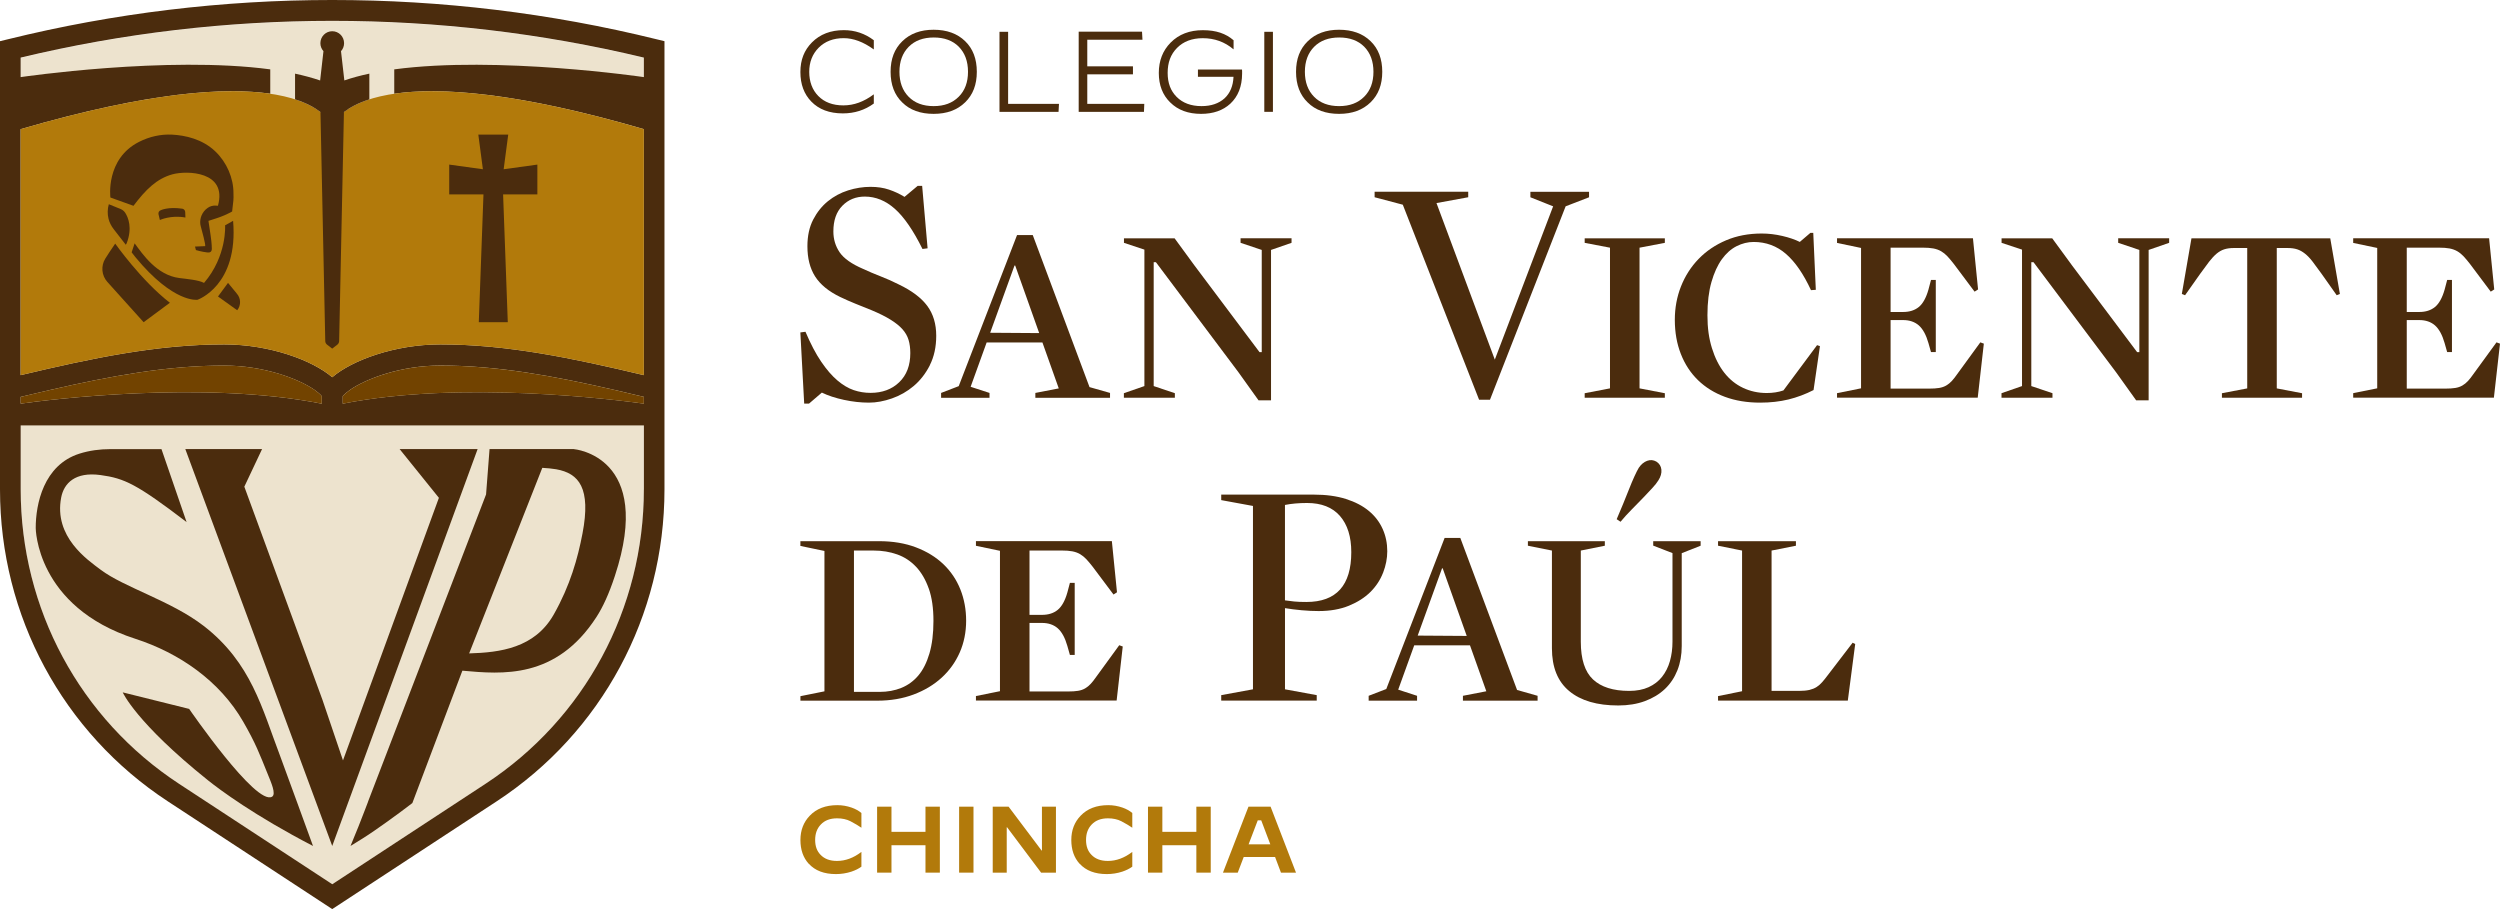
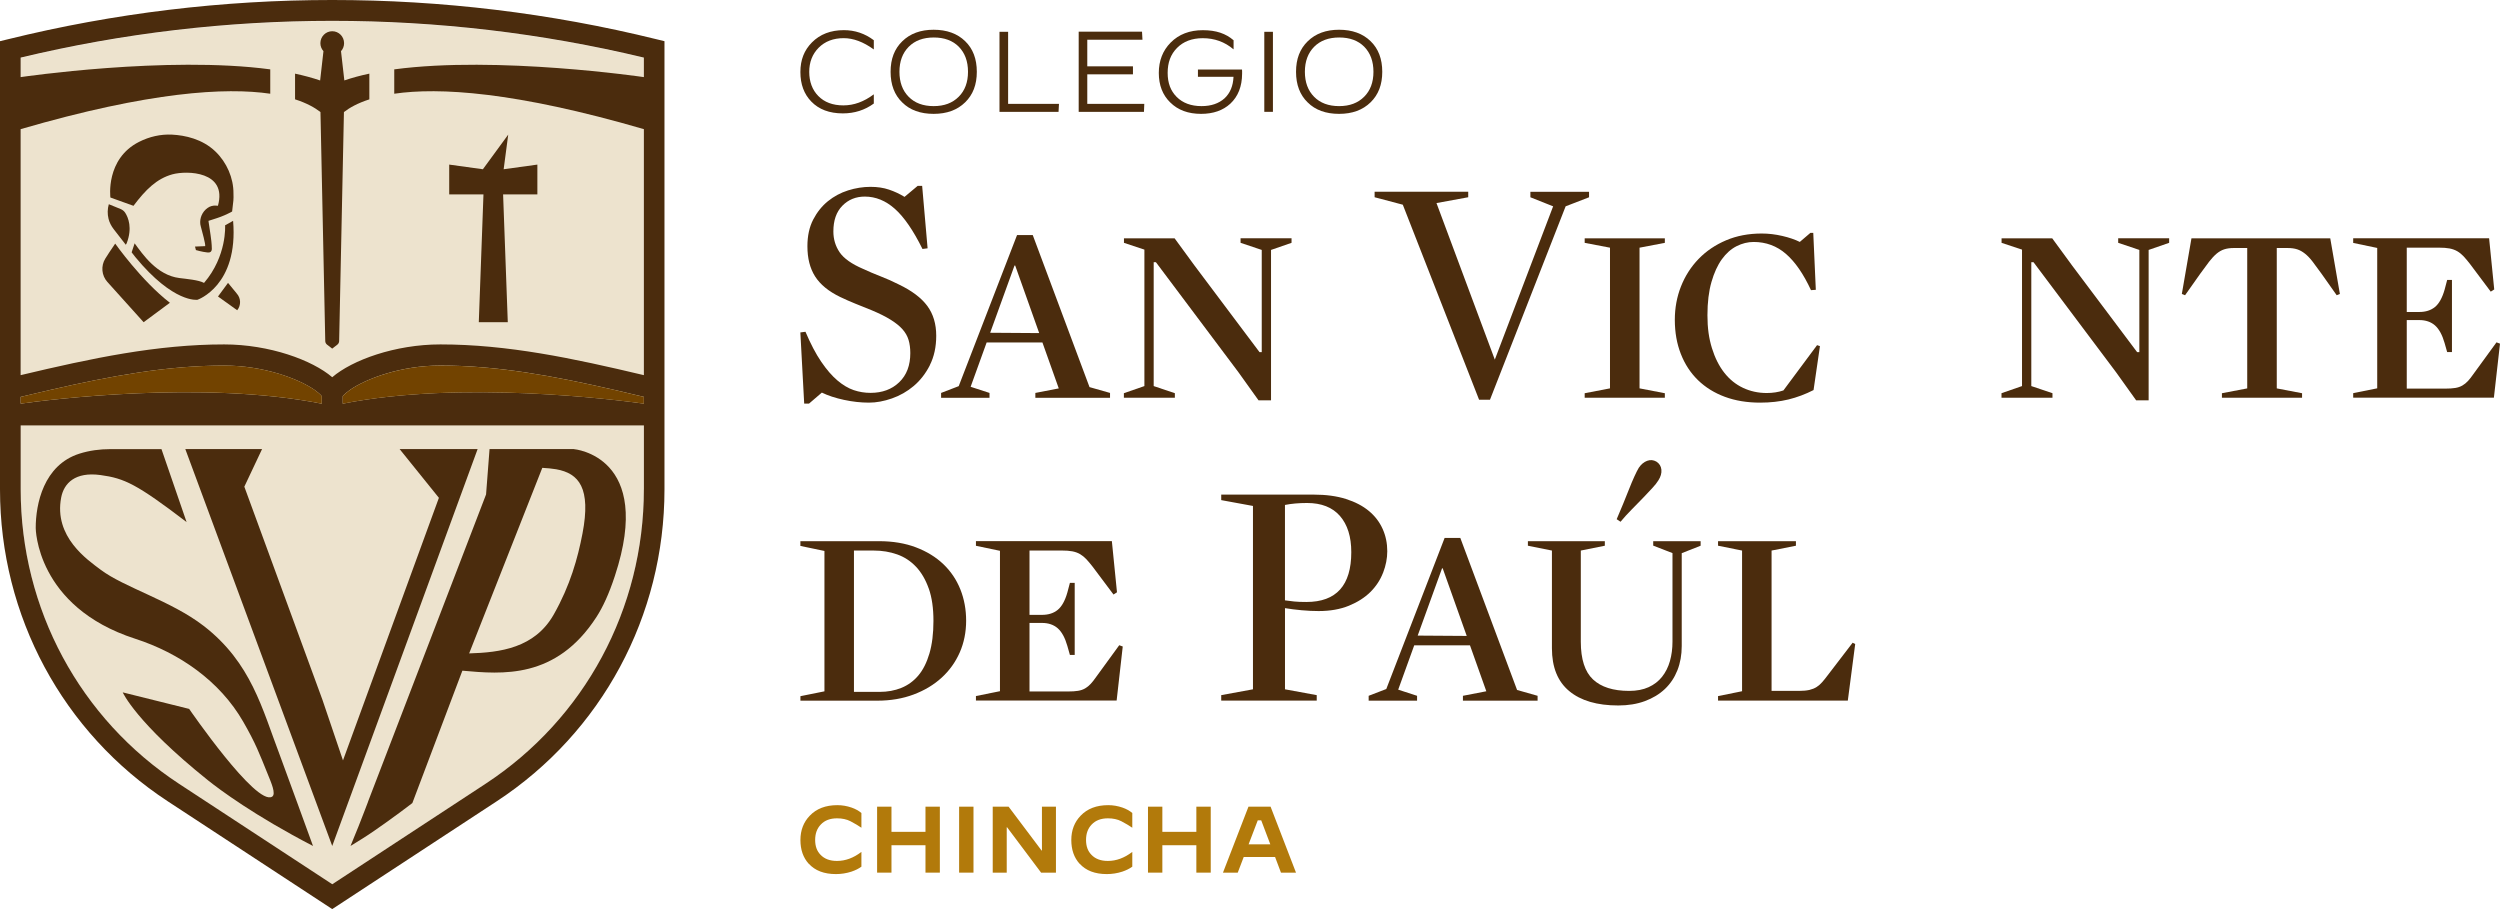
<svg xmlns="http://www.w3.org/2000/svg" width="253" height="92" viewBox="0 0 253 92" fill="none">
  <path d="M2.091 5.844V49.551C2.091 61.626 8.082 72.764 18.121 79.343L33.622 89.502L49.123 79.343C59.163 72.764 65.154 61.626 65.154 49.551V5.844C44.509 0.89 22.739 0.89 2.091 5.844Z" fill="#EDE3CE" />
  <path d="M20.604 63.336C17.348 60.816 12.559 59.446 10.187 57.657C8.877 56.668 5.414 54.338 6.195 50.332C6.472 48.916 7.593 47.722 10.176 48.076C12.6 48.409 13.818 48.972 18.883 52.833L16.341 45.452H11.161C10.102 45.452 9.048 45.59 8.037 45.911C4.404 47.061 3.612 51.033 3.615 53.434C3.615 53.434 3.638 61.395 13.688 64.643C18.136 66.081 22.24 68.907 24.615 73.04C25.885 75.251 26.262 76.281 27.091 78.331C27.431 79.175 27.972 80.366 27.531 80.627C25.914 81.594 19.142 71.741 19.142 71.741L12.419 70.068C12.419 70.068 13.747 73.115 21.037 78.958C22.221 79.906 25.752 82.543 31.676 85.612C31.676 85.612 28.63 77.244 28.331 76.457C26.529 71.733 25.444 67.081 20.608 63.336H20.604Z" fill="#4B2C0D" />
  <path d="M40.442 45.448L44.416 50.38L34.71 76.953L32.631 70.819L24.726 49.252L26.521 45.448H18.754L33.622 85.612L48.335 45.448H40.442Z" fill="#4B2C0D" />
  <path d="M58.079 45.448H49.542L49.19 50.037L37.26 81.086C37.249 81.112 37.245 81.139 37.238 81.161L36.931 81.964L36.276 83.644L35.472 85.612L36.683 84.861C38.026 84.028 40.479 82.236 41.73 81.269L46.792 67.873C50.796 68.231 56.265 68.769 60.358 62.447C61.02 61.421 61.627 60.103 62.223 58.292C66.238 46.135 58.079 45.452 58.079 45.452V45.448ZM58.948 53.991C58.471 56.485 57.701 59.255 56.043 62.182C54.115 65.588 50.611 66.032 47.477 66.125L54.881 47.345C55.355 47.374 55.899 47.419 56.288 47.49C58.593 47.901 59.829 49.387 58.948 53.994V53.991Z" fill="#4B2C0D" />
  <path d="M66.449 3.974C44.975 -1.325 22.273 -1.325 0.799 3.974L0 4.168V49.533C0 62.328 6.35 74.127 16.981 81.094L33.622 92L50.263 81.094C60.895 74.127 67.245 62.324 67.245 49.533V4.168L66.449 3.974ZM2.091 40.165C3.09 39.926 4.078 39.691 5.055 39.466C11.19 38.055 16.9 36.995 22.688 36.995C26.684 36.995 30.218 38.331 31.846 39.466C32.161 39.687 32.405 39.9 32.568 40.094V40.855C20.5 38.451 4.848 40.463 2.094 40.848V40.165H2.091ZM65.158 49.533C65.158 61.608 59.166 72.745 49.127 79.324L33.626 89.484L18.125 79.324C8.085 72.745 2.094 61.608 2.094 49.533V43.047H65.161V49.533H65.158ZM65.158 40.848C62.404 40.463 46.755 38.451 34.684 40.852V40.09C34.847 39.896 35.091 39.683 35.41 39.463C37.038 38.328 40.568 36.991 44.568 36.991C50.352 36.991 56.062 38.051 62.201 39.463C63.174 39.687 64.162 39.922 65.161 40.161V40.848H65.158ZM65.158 7.804C65.158 7.804 50.345 5.624 39.898 7.02V9.485C44.405 8.824 52.095 9.268 65.158 13.069V37.965C57.931 36.244 51.344 34.855 44.565 34.855C39.976 34.855 35.635 36.446 33.622 38.175C31.613 36.45 27.272 34.855 22.684 34.855C15.905 34.855 9.318 36.244 2.091 37.965V13.069C15.153 9.268 22.843 8.824 27.35 9.485V7.02C16.904 5.62 2.091 7.804 2.091 7.804V5.829C22.739 0.871 44.509 0.871 65.158 5.829V7.804Z" fill="#4B2C0D" />
  <path d="M65.158 40.165V40.852C62.404 40.467 46.755 38.455 34.684 40.855V40.094C34.847 39.9 35.091 39.687 35.41 39.466C37.038 38.331 40.568 36.995 44.568 36.995C50.352 36.995 56.062 38.055 62.201 39.466C63.174 39.691 64.162 39.926 65.161 40.165H65.158Z" fill="#724300" />
  <path d="M32.564 40.094V40.855C20.497 38.451 4.844 40.463 2.091 40.848V40.165C3.09 39.926 4.078 39.691 5.055 39.466C11.19 38.055 16.9 36.995 22.688 36.995C26.684 36.995 30.218 38.331 31.846 39.466C32.161 39.687 32.405 39.9 32.568 40.094H32.564Z" fill="#724300" />
-   <path d="M65.158 13.069V37.965C57.931 36.244 51.344 34.855 44.565 34.855C39.976 34.855 35.635 36.446 33.622 38.175C31.613 36.45 27.272 34.855 22.684 34.855C15.905 34.855 9.318 36.244 2.091 37.965V13.069C31.165 4.605 33.622 12.778 33.622 12.778C33.622 12.778 36.079 4.608 65.154 13.069H65.158Z" fill="#B27A0B" />
-   <path d="M54.382 16.657L50.97 17.128L51.433 13.622H48.406L48.868 17.128L45.46 16.657V19.674H48.927L48.454 32.608H51.388L50.914 19.674H54.382V16.657Z" fill="#4B2C0D" />
+   <path d="M54.382 16.657L50.97 17.128L51.433 13.622L48.868 17.128L45.46 16.657V19.674H48.927L48.454 32.608H51.388L50.914 19.674H54.382V16.657Z" fill="#4B2C0D" />
  <path d="M37.386 7.45C36.483 7.64 35.632 7.872 34.847 8.14L34.51 5.18C34.703 4.967 34.821 4.683 34.821 4.369C34.821 3.701 34.285 3.16 33.622 3.16C32.96 3.16 32.423 3.701 32.423 4.369C32.423 4.683 32.542 4.963 32.734 5.18L32.398 8.144C31.617 7.875 30.766 7.648 29.859 7.453V10.052C31.047 10.433 31.868 10.9 32.431 11.34L32.916 34.516C32.916 34.657 32.986 34.792 33.097 34.878L33.619 35.281L34.14 34.878C34.251 34.792 34.318 34.657 34.322 34.516L34.806 11.34C35.373 10.903 36.19 10.437 37.378 10.056V7.457L37.386 7.45Z" fill="#4B2C0D" />
  <path d="M11.66 24.651C11.142 25.413 10.931 25.726 10.654 26.174C10.195 26.917 10.28 27.877 10.861 28.527L14.535 32.608L17.192 30.64C14.313 28.415 11.656 24.651 11.656 24.651H11.66Z" fill="#4B2C0D" />
  <path d="M11.512 23.199L12.73 24.77L12.818 24.625C13.421 23.064 12.974 22.008 12.674 21.537C12.563 21.365 12.4 21.235 12.211 21.156C11.767 20.977 11.612 20.913 11.012 20.667C10.872 21.152 10.864 21.66 10.983 22.142C11.079 22.53 11.268 22.885 11.512 23.199Z" fill="#4B2C0D" />
  <path d="M23.953 29.695L23.076 28.627L22.062 30.005L24.005 31.398C24.412 30.898 24.39 30.169 23.949 29.695H23.953Z" fill="#4B2C0D" />
-   <path d="M18.451 21.119C16.992 20.906 16.267 21.276 16.267 21.276C16.104 21.328 16.005 21.496 16.038 21.668L16.178 22.265C16.178 22.265 17.311 21.739 18.765 22.015L18.743 21.448C18.735 21.291 18.606 21.141 18.451 21.119Z" fill="#4B2C0D" />
  <path d="M13.507 20.831C14.732 19.2 15.867 18.072 17.459 17.639C18.902 17.247 23.032 17.311 22.055 20.824L21.87 20.809C21.562 20.783 21.259 20.865 21.008 21.044C20.478 21.418 20.197 22.052 20.271 22.691C20.279 22.765 20.297 22.84 20.319 22.911C20.434 23.322 20.826 24.77 20.763 24.909L19.735 24.953L19.827 25.308C19.827 25.308 20.46 25.499 21.008 25.551C21.218 25.57 21.433 25.514 21.437 25.177C21.437 24.744 21.352 24.02 21.307 23.766L21.096 22.351L21.951 22.075C22.469 21.907 22.969 21.69 23.446 21.429L23.491 21.403C23.635 20.256 23.642 20.197 23.627 19.592C23.642 18.016 22.943 16.433 21.811 15.343C20.475 14.051 18.706 13.693 17.418 13.625C16.26 13.566 15.109 13.831 14.073 14.357C10.657 16.086 11.172 19.988 11.172 19.988L13.514 20.831H13.507Z" fill="#4B2C0D" />
  <path d="M23.59 22.347L22.78 22.803C22.78 22.803 22.991 25.902 20.648 28.631C20.097 28.332 18.917 28.235 18.14 28.135C15.882 27.847 14.447 25.749 13.625 24.625L13.322 25.536L13.703 26.025C17.573 30.718 19.986 30.337 19.986 30.337C19.986 30.337 24.145 28.922 23.59 22.347Z" fill="#4B2C0D" />
  <path d="M94.106 36.954C93.673 37.805 93.126 38.507 92.467 39.063C91.808 39.62 91.072 40.038 90.261 40.322C89.451 40.605 88.678 40.747 87.941 40.747C87.12 40.747 86.276 40.654 85.41 40.467C84.544 40.28 83.8 40.038 83.171 39.731L81.873 40.844H81.384L80.996 33.642L81.514 33.575C82.032 34.796 82.561 35.807 83.105 36.603C83.645 37.398 84.193 38.033 84.744 38.499C85.295 38.966 85.847 39.295 86.398 39.481C86.95 39.668 87.516 39.758 88.1 39.758C89.288 39.758 90.258 39.399 91.005 38.679C91.753 37.958 92.123 36.98 92.123 35.736C92.123 35.236 92.064 34.788 91.945 34.396C91.827 34.004 91.62 33.646 91.327 33.317C91.035 32.988 90.635 32.667 90.128 32.354C89.621 32.036 88.977 31.715 88.197 31.39C87.656 31.174 87.116 30.953 86.576 30.737C86.035 30.52 85.517 30.289 85.018 30.05C83.849 29.483 83.009 28.792 82.487 27.974C81.969 27.156 81.71 26.141 81.71 24.92C81.71 23.874 81.906 22.975 82.294 22.224C82.683 21.474 83.183 20.85 83.786 20.361C84.392 19.872 85.073 19.506 85.828 19.267C86.587 19.028 87.342 18.909 88.1 18.909C88.792 18.909 89.414 19.002 89.965 19.189C90.517 19.375 91.042 19.618 91.538 19.924L92.867 18.811H93.322L93.873 25.129L93.355 25.196C92.426 23.318 91.494 21.966 90.565 21.138C89.636 20.309 88.618 19.894 87.516 19.894C86.609 19.894 85.85 20.204 85.244 20.824C84.637 21.444 84.337 22.31 84.337 23.423C84.337 24.207 84.548 24.909 84.97 25.532C85.392 26.152 86.187 26.716 87.353 27.216C87.915 27.477 88.504 27.728 89.122 27.967C89.74 28.206 90.35 28.478 90.953 28.784C92.271 29.415 93.237 30.14 93.84 30.957C94.447 31.775 94.746 32.783 94.746 33.982C94.746 35.113 94.528 36.106 94.099 36.954H94.106Z" fill="#4B2C0D" />
  <path d="M98.225 39.142L100.138 39.765V40.258H95.239V39.765L97.022 39.078L102.924 23.792H104.516L110.259 39.175L112.335 39.765V40.258H104.778V39.765L107.147 39.306L105.493 34.657H99.849L98.228 39.142H98.225ZM102.736 26.869H102.669L100.205 33.675L105.167 33.709L102.736 26.869Z" fill="#4B2C0D" />
  <path d="M115.82 25.263L113.745 24.576V24.117H118.87L120.879 26.865L127.462 35.636H127.688V25.293L125.545 24.573V24.113H130.704V24.573L128.628 25.293V40.512H127.362L125.349 37.697L116.979 26.537H116.753V39.071L118.896 39.791V40.251H113.737V39.791L115.813 39.071V25.26L115.82 25.263Z" fill="#4B2C0D" />
  <path d="M150.786 40.452H149.683L141.964 20.716L139.111 19.961V19.405H148.584V19.961L145.372 20.551L151.275 36.394L157.177 20.88L154.875 19.965V19.409H160.811V19.965L158.442 20.88L150.786 40.452Z" fill="#4B2C0D" />
  <path d="M168.482 39.795V40.254H160.37V39.795L162.931 39.302V25.066L160.37 24.576V24.117H168.482V24.576L165.921 25.066V39.302L168.482 39.795Z" fill="#4B2C0D" />
  <path d="M183.539 39.47C182.717 39.892 181.87 40.209 180.993 40.426C180.116 40.639 179.161 40.747 178.121 40.747C176.8 40.747 175.612 40.549 174.554 40.157C173.496 39.765 172.589 39.201 171.838 38.473C171.087 37.742 170.509 36.86 170.102 35.822C169.695 34.784 169.492 33.634 169.492 32.369C169.492 31.17 169.699 30.039 170.117 28.982C170.535 27.925 171.131 26.996 171.901 26.201C172.671 25.405 173.599 24.778 174.68 24.319C175.76 23.86 176.963 23.632 178.28 23.632C178.972 23.632 179.668 23.714 180.371 23.878C181.074 24.042 181.663 24.244 182.14 24.483L183.209 23.568H183.502L183.761 29.329L183.272 29.363C182.514 27.728 181.674 26.507 180.741 25.697C179.812 24.89 178.717 24.487 177.466 24.487C176.882 24.487 176.308 24.629 175.746 24.912C175.183 25.196 174.687 25.637 174.254 26.234C173.821 26.831 173.47 27.601 173.2 28.538C172.93 29.475 172.793 30.595 172.793 31.902C172.793 33.209 172.944 34.254 173.248 35.232C173.551 36.211 173.966 37.039 174.495 37.715C175.024 38.391 175.657 38.903 176.393 39.25C177.13 39.597 177.929 39.773 178.795 39.773C179.402 39.773 179.964 39.687 180.482 39.511L183.887 34.93L184.179 35.027L183.531 39.478L183.539 39.47Z" fill="#4B2C0D" />
-   <path d="M200.183 29.288L199.828 29.516L197.719 26.701C197.482 26.395 197.264 26.141 197.071 25.932C196.875 25.726 196.664 25.555 196.439 25.424C196.213 25.293 195.95 25.2 195.661 25.144C195.369 25.088 195.006 25.062 194.574 25.062H191.328V31.573H192.594C193.241 31.573 193.771 31.405 194.185 31.066C194.596 30.73 194.921 30.143 195.158 29.314L195.417 28.332H195.902V35.632H195.417L195.158 34.717C194.921 33.888 194.596 33.295 194.185 32.932C193.774 32.574 193.245 32.391 192.594 32.391H191.328V39.328H195.221C195.632 39.328 195.972 39.306 196.242 39.261C196.513 39.216 196.749 39.134 196.957 39.015C197.16 38.895 197.353 38.742 197.523 38.555C197.697 38.369 197.878 38.137 198.074 37.853L200.409 34.646L200.764 34.777L200.146 40.243H185.907V39.788L188.338 39.298V25.092L185.907 24.584V24.11H199.662L200.18 29.281L200.183 29.288Z" fill="#4B2C0D" />
  <path d="M204.635 25.263L202.559 24.576V24.117H207.684L209.694 26.865L216.277 35.636H216.502V25.293L214.36 24.573V24.113H219.518V24.573L217.442 25.293V40.512H216.177L214.164 37.697L205.793 26.537H205.568V39.071L207.71 39.791V40.251H202.552V39.791L204.628 39.071V25.26L204.635 25.263Z" fill="#4B2C0D" />
  <path d="M236.474 29.878L234.949 27.716C234.601 27.238 234.302 26.828 234.043 26.488C233.784 26.148 233.525 25.876 233.265 25.67C233.006 25.465 232.74 25.316 232.47 25.23C232.2 25.144 231.882 25.099 231.511 25.099H230.409V39.306L232.969 39.795V40.251H224.858V39.795L227.419 39.306V25.099H226.057C225.691 25.099 225.369 25.144 225.099 25.23C224.828 25.316 224.569 25.465 224.321 25.67C224.074 25.879 223.818 26.152 223.559 26.488C223.3 26.828 222.997 27.235 222.653 27.716L221.128 29.878L220.802 29.747L221.776 24.117H235.822L236.796 29.747L236.47 29.878H236.474Z" fill="#4B2C0D" />
  <path d="M252.419 29.288L252.064 29.516L249.955 26.701C249.718 26.395 249.499 26.141 249.307 25.932C249.111 25.726 248.9 25.555 248.674 25.424C248.448 25.293 248.186 25.2 247.897 25.144C247.605 25.088 247.242 25.062 246.809 25.062H243.564V31.573H244.829C245.477 31.573 246.006 31.405 246.421 31.066C246.831 30.73 247.157 30.143 247.394 29.314L247.653 28.332H248.138V35.632H247.653L247.394 34.717C247.157 33.888 246.831 33.295 246.421 32.932C246.01 32.574 245.481 32.391 244.829 32.391H243.564V39.328H247.457C247.867 39.328 248.208 39.306 248.478 39.261C248.748 39.216 248.985 39.134 249.192 39.015C249.396 38.895 249.588 38.742 249.758 38.555C249.932 38.369 250.114 38.137 250.31 37.853L252.645 34.646L253 34.777L252.382 40.243H238.143V39.788L240.574 39.298V25.092L238.143 24.584V24.11H251.897L252.415 29.281L252.419 29.288Z" fill="#4B2C0D" />
  <path d="M80.999 55.241V54.767H88.948C90.354 54.767 91.601 54.976 92.693 55.391C93.784 55.805 94.709 56.373 95.468 57.093C96.223 57.814 96.796 58.665 97.189 59.647C97.581 60.629 97.773 61.69 97.773 62.821C97.773 63.952 97.559 65.046 97.126 66.028C96.693 67.01 96.082 67.862 95.294 68.582C94.506 69.303 93.559 69.87 92.456 70.285C91.353 70.699 90.132 70.908 88.789 70.908H81.003V70.453L83.434 69.963V55.757L81.003 55.249L80.999 55.241ZM93.992 59.569C93.677 58.676 93.251 57.941 92.711 57.366C92.171 56.791 91.531 56.369 90.798 56.108C90.062 55.846 89.273 55.716 88.43 55.716H86.42V70.019H89.014C89.814 70.019 90.55 69.885 91.22 69.613C91.89 69.34 92.463 68.922 92.941 68.354C93.418 67.787 93.788 67.047 94.058 66.133C94.328 65.218 94.465 64.12 94.465 62.836C94.465 61.551 94.31 60.465 93.995 59.569H93.992Z" fill="#4B2C0D" />
  <path d="M113.041 59.938L112.686 60.166L110.577 57.351C110.34 57.045 110.122 56.791 109.929 56.582C109.733 56.377 109.522 56.205 109.297 56.074C109.071 55.943 108.808 55.85 108.52 55.794C108.227 55.738 107.865 55.712 107.432 55.712H104.186V62.224H105.452C106.099 62.224 106.629 62.056 107.043 61.716C107.454 61.38 107.779 60.794 108.016 59.965L108.275 58.983H108.76V66.282H108.275L108.016 65.367C107.779 64.538 107.454 63.945 107.043 63.583C106.632 63.224 106.103 63.041 105.452 63.041H104.186V69.978H108.079C108.49 69.978 108.83 69.956 109.1 69.911C109.371 69.867 109.607 69.784 109.815 69.665C110.018 69.545 110.211 69.392 110.381 69.206C110.555 69.019 110.736 68.787 110.932 68.504L113.267 65.296L113.622 65.427L113.004 70.893H98.765V70.438L101.196 69.949V55.742L98.765 55.234V54.76H112.52L113.038 59.931L113.041 59.938Z" fill="#4B2C0D" />
  <path d="M139.966 57.96C139.685 58.691 139.255 59.341 138.686 59.909C138.112 60.476 137.387 60.939 136.513 61.298C135.636 61.656 134.615 61.839 133.449 61.839C132.909 61.839 132.336 61.813 131.729 61.757C131.122 61.701 130.559 61.63 130.041 61.544V69.758L133.253 70.348V70.904H123.588V70.348L126.8 69.758V51.202L123.588 50.612V50.055H132.961C134.193 50.055 135.274 50.201 136.206 50.496C137.135 50.791 137.908 51.194 138.526 51.706C139.144 52.217 139.607 52.826 139.922 53.524C140.236 54.222 140.392 54.976 140.392 55.783C140.392 56.503 140.251 57.228 139.97 57.96H139.966ZM135.603 52.213C134.837 51.34 133.727 50.903 132.276 50.903C131.433 50.903 130.685 50.97 130.038 51.101V60.756C130.341 60.801 130.656 60.838 130.978 60.872C131.303 60.906 131.714 60.92 132.21 60.92C135.237 60.92 136.75 59.24 136.75 55.88C136.75 54.308 136.365 53.087 135.599 52.213H135.603Z" fill="#4B2C0D" />
  <path d="M141.494 69.792L143.407 70.415V70.908H138.508V70.415L140.292 69.728L146.194 54.442H147.785L153.528 69.825L155.604 70.415V70.908H148.048V70.415L150.416 69.956L148.762 65.308H143.119L141.498 69.792H141.494ZM146.001 57.515H145.935L143.47 64.322L148.433 64.356L146.001 57.515Z" fill="#4B2C0D" />
  <path d="M167.305 55.227V54.767H172.104V55.227L170.191 55.981V65.375C170.191 66.271 170.047 67.089 169.755 67.828C169.462 68.571 169.04 69.202 168.489 69.725C167.938 70.247 167.26 70.658 166.461 70.953C165.662 71.248 164.763 71.394 163.767 71.394C161.625 71.394 159.971 70.908 158.805 69.937C157.636 68.967 157.055 67.522 157.055 65.599V55.716L154.623 55.227V54.767H162.409V55.227L159.978 55.716V64.945C159.978 66.712 160.389 67.985 161.21 68.757C162.032 69.53 163.253 69.919 164.877 69.919C165.636 69.919 166.287 69.792 166.839 69.542C167.39 69.291 167.845 68.941 168.2 68.493C168.556 68.044 168.822 67.518 168.996 66.906C169.17 66.293 169.255 65.64 169.255 64.942V55.973L167.309 55.219L167.305 55.227ZM168.134 47.535C168.167 47.886 168.063 48.244 167.827 48.614C167.697 48.831 167.49 49.096 167.209 49.398C166.927 49.704 166.609 50.04 166.25 50.414C165.895 50.783 165.514 51.172 165.114 51.575C164.715 51.978 164.341 52.389 163.997 52.803L163.608 52.542C163.823 52.042 164.041 51.526 164.256 51.004C164.47 50.481 164.67 49.984 164.855 49.514C165.04 49.044 165.218 48.618 165.392 48.237C165.566 47.856 165.717 47.554 165.847 47.337C166.084 46.99 166.365 46.755 166.691 46.635C167.016 46.516 167.327 46.542 167.631 46.717C167.934 46.915 168.1 47.188 168.134 47.535Z" fill="#4B2C0D" />
  <path d="M187.002 70.904H173.866V70.445L176.297 69.952V55.716L173.866 55.227V54.767H181.748V55.227L179.283 55.716V69.919H182.04C182.473 69.919 182.828 69.885 183.11 69.822C183.391 69.754 183.635 69.657 183.839 69.527C184.042 69.396 184.234 69.232 184.405 69.034C184.579 68.836 184.76 68.608 184.956 68.347L187.487 65.043L187.746 65.173L186.999 70.901L187.002 70.904Z" fill="#4B2C0D" />
  <path d="M82.102 10.276C81.369 9.522 80.999 8.525 80.999 7.289C80.999 6.053 81.388 5.079 82.169 4.291C82.986 3.466 84.063 3.051 85.403 3.051C86.52 3.051 87.527 3.391 88.43 4.071V4.997H88.419C87.371 4.239 86.358 3.862 85.381 3.862C84.333 3.862 83.49 4.186 82.846 4.832C82.213 5.475 81.895 6.285 81.895 7.274C81.895 8.264 82.202 9.1 82.812 9.716C83.43 10.347 84.278 10.665 85.347 10.665C86.417 10.665 87.427 10.295 88.419 9.552H88.43V10.478C87.519 11.142 86.476 11.475 85.299 11.475C83.937 11.475 82.872 11.075 82.098 10.272L82.102 10.276Z" fill="#4B2C0D" />
  <path d="M91.309 10.37C90.52 9.604 90.128 8.574 90.128 7.267C90.128 5.96 90.52 4.948 91.309 4.179C92.104 3.399 93.163 3.01 94.484 3.01C95.805 3.01 96.885 3.395 97.674 4.168C98.462 4.929 98.854 5.964 98.854 7.267C98.854 8.57 98.462 9.585 97.674 10.355C96.878 11.135 95.816 11.523 94.484 11.523C93.151 11.523 92.078 11.139 91.309 10.366V10.37ZM97.022 9.791C97.648 9.167 97.962 8.327 97.962 7.267C97.962 6.206 97.651 5.366 97.033 4.732C96.415 4.108 95.568 3.794 94.499 3.794C93.429 3.794 92.585 4.108 91.964 4.732C91.338 5.363 91.024 6.21 91.024 7.267C91.024 8.323 91.335 9.164 91.953 9.791C92.57 10.422 93.418 10.739 94.487 10.739C95.557 10.739 96.393 10.422 97.022 9.791Z" fill="#4B2C0D" />
  <path d="M101.148 11.318V3.219H102.021V10.508H107.169L107.124 11.318H101.148Z" fill="#4B2C0D" />
  <path d="M109.163 3.208H115.573L115.617 4.018H110.033V6.714H114.655V7.524H110.033V10.511H115.802L115.769 11.322H109.163V3.208Z" fill="#4B2C0D" />
  <path d="M118.429 10.37C117.656 9.615 117.271 8.618 117.271 7.383C117.271 6.147 117.671 5.116 118.474 4.306C119.299 3.473 120.383 3.055 121.73 3.055C123.077 3.055 124.05 3.395 124.838 4.074V4.989H124.827C123.947 4.242 122.911 3.865 121.719 3.865C120.635 3.865 119.765 4.194 119.118 4.847C118.47 5.501 118.167 6.33 118.167 7.371C118.167 8.413 118.47 9.193 119.073 9.802C119.691 10.425 120.535 10.739 121.597 10.739C122.559 10.739 123.336 10.478 123.924 9.951C124.491 9.421 124.79 8.693 124.831 7.775H121.231V7.035H125.69C125.697 7.073 125.701 7.129 125.701 7.196V7.461C125.693 8.749 125.294 9.761 124.509 10.493C123.762 11.18 122.774 11.523 121.549 11.523C120.243 11.523 119.203 11.139 118.429 10.366V10.37Z" fill="#4B2C0D" />
  <path d="M127.947 11.318V3.219H128.82V11.318H127.947Z" fill="#4B2C0D" />
  <path d="M132.339 10.37C131.551 9.604 131.159 8.574 131.159 7.267C131.159 5.96 131.551 4.948 132.339 4.179C133.135 3.399 134.193 3.01 135.514 3.01C136.835 3.01 137.916 3.395 138.704 4.168C139.492 4.929 139.885 5.964 139.885 7.267C139.885 8.57 139.492 9.585 138.704 10.355C137.908 11.135 136.846 11.523 135.514 11.523C134.182 11.523 133.109 11.139 132.339 10.366V10.37ZM138.053 9.791C138.678 9.167 138.993 8.327 138.993 7.267C138.993 6.206 138.682 5.366 138.064 4.732C137.446 4.108 136.599 3.794 135.529 3.794C134.46 3.794 133.616 4.108 132.994 4.732C132.369 5.363 132.054 6.21 132.054 7.267C132.054 8.323 132.365 9.164 132.983 9.791C133.601 10.422 134.449 10.739 135.518 10.739C136.587 10.739 137.424 10.422 138.053 9.791Z" fill="#4B2C0D" />
  <path d="M81.843 87.415C81.281 86.791 81.003 85.992 81.003 85.01C81.003 84.028 81.317 83.203 81.947 82.55C82.627 81.837 83.556 81.482 84.737 81.482C85.229 81.482 85.71 81.564 86.184 81.728C86.576 81.867 86.905 82.05 87.175 82.274V83.76H87.164C86.861 83.551 86.494 83.334 86.069 83.11C85.684 82.912 85.229 82.815 84.707 82.815C84.015 82.815 83.467 83.02 83.072 83.435C82.687 83.831 82.494 84.35 82.494 84.999C82.494 85.649 82.675 86.131 83.042 86.508C83.438 86.922 83.989 87.127 84.696 87.127C85.555 87.127 86.376 86.825 87.164 86.22H87.175V87.706C87.038 87.807 86.883 87.9 86.716 87.983C86.55 88.065 86.365 88.143 86.165 88.21C85.654 88.375 85.133 88.457 84.596 88.457C83.397 88.457 82.483 88.106 81.847 87.407L81.843 87.415Z" fill="#B27A0B" />
  <path d="M88.763 88.311V81.635H90.217V84.182H93.659V81.635H95.113V88.311H93.659V85.537H90.217V88.311H88.763Z" fill="#B27A0B" />
  <path d="M97.063 88.311V81.635H98.517V88.311H97.063Z" fill="#B27A0B" />
  <path d="M100.464 88.311V81.635H102.07L105.407 86.071H105.444V81.635H106.862V88.311H105.359L101.918 83.722H101.881V88.311H100.464Z" fill="#B27A0B" />
  <path d="M109.256 87.415C108.693 86.791 108.416 85.992 108.416 85.01C108.416 84.028 108.73 83.203 109.359 82.55C110.04 81.837 110.969 81.482 112.15 81.482C112.642 81.482 113.123 81.564 113.597 81.728C113.989 81.867 114.318 82.05 114.588 82.274V83.76H114.577C114.274 83.551 113.907 83.334 113.482 83.11C113.097 82.912 112.642 82.815 112.12 82.815C111.428 82.815 110.88 83.02 110.484 83.435C110.1 83.831 109.907 84.35 109.907 84.999C109.907 85.649 110.088 86.131 110.455 86.508C110.851 86.922 111.402 87.127 112.109 87.127C112.967 87.127 113.789 86.825 114.577 86.22H114.588V87.706C114.451 87.807 114.296 87.9 114.129 87.983C113.963 88.065 113.778 88.143 113.578 88.21C113.067 88.375 112.546 88.457 112.009 88.457C110.81 88.457 109.896 88.106 109.26 87.407L109.256 87.415Z" fill="#B27A0B" />
  <path d="M116.176 88.311V81.635H117.63V84.182H121.071V81.635H122.526V88.311H121.071V85.537H117.63V88.311H116.176Z" fill="#B27A0B" />
  <path d="M123.765 88.311L126.345 81.635H128.583L131.155 88.311H129.634L129.038 86.728H125.864L125.26 88.311H123.765ZM127.284 83.02L126.359 85.444H128.554L127.636 83.02H127.284Z" fill="#B27A0B" />
</svg>